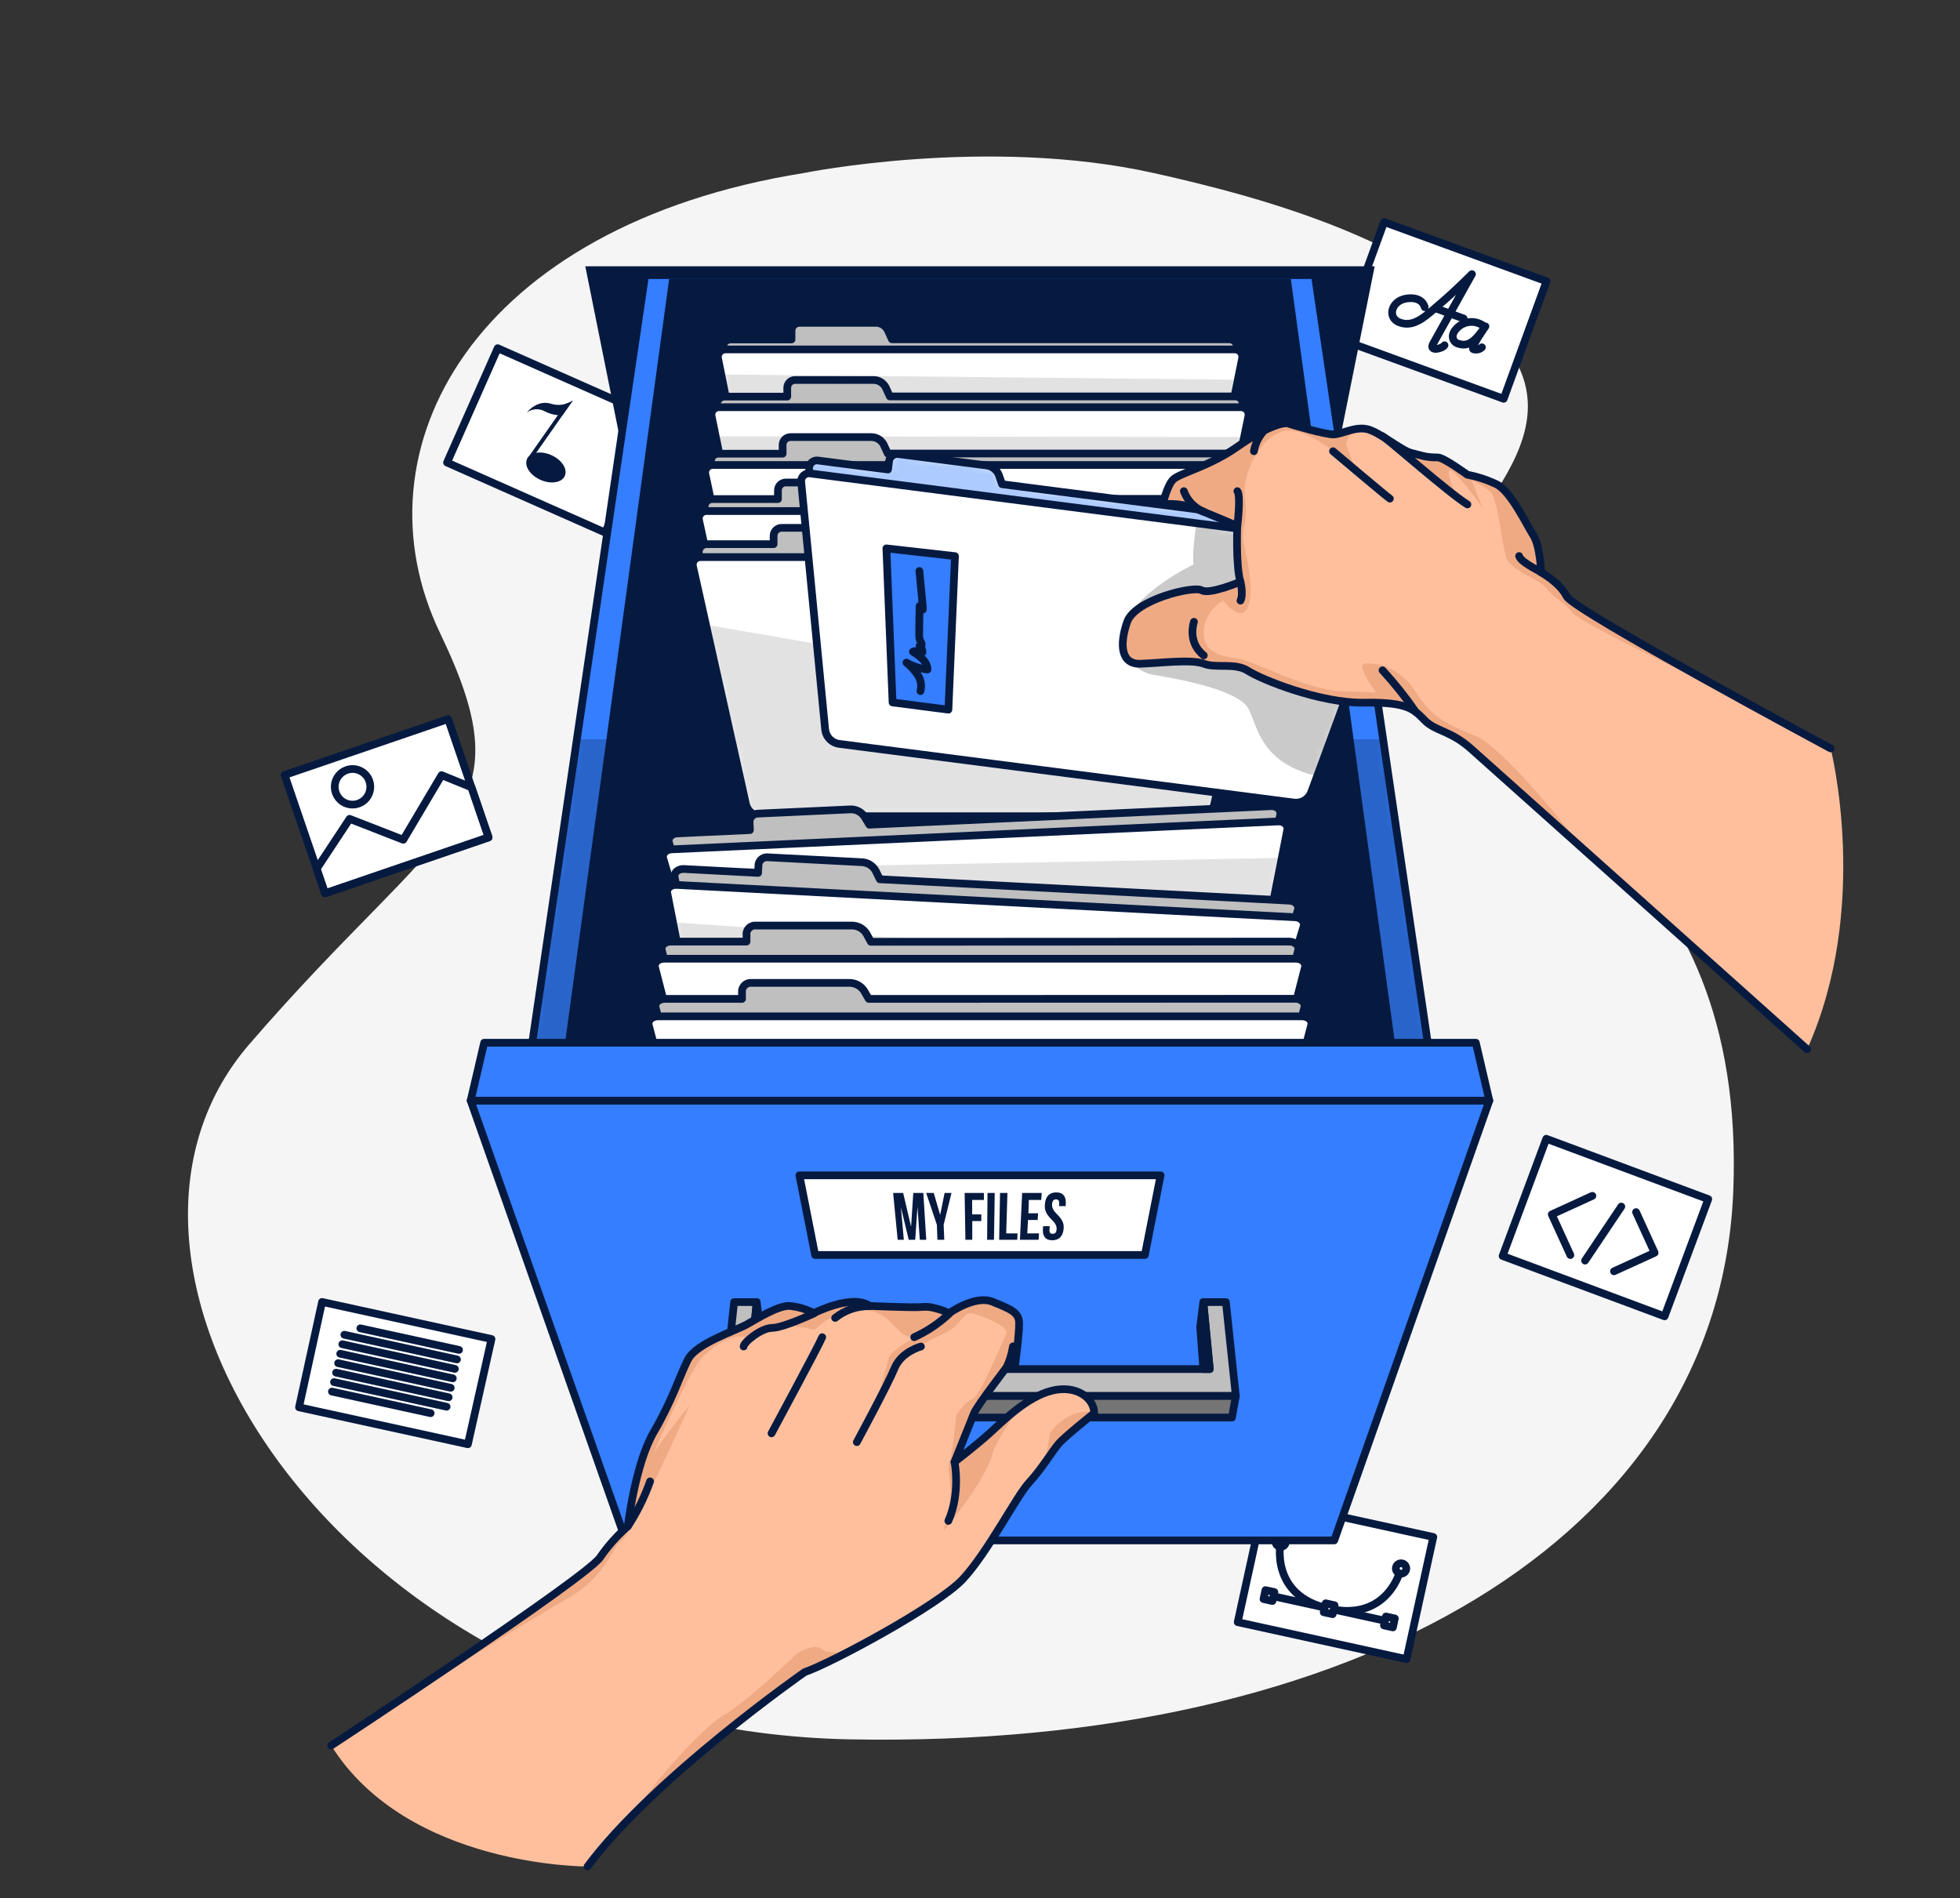
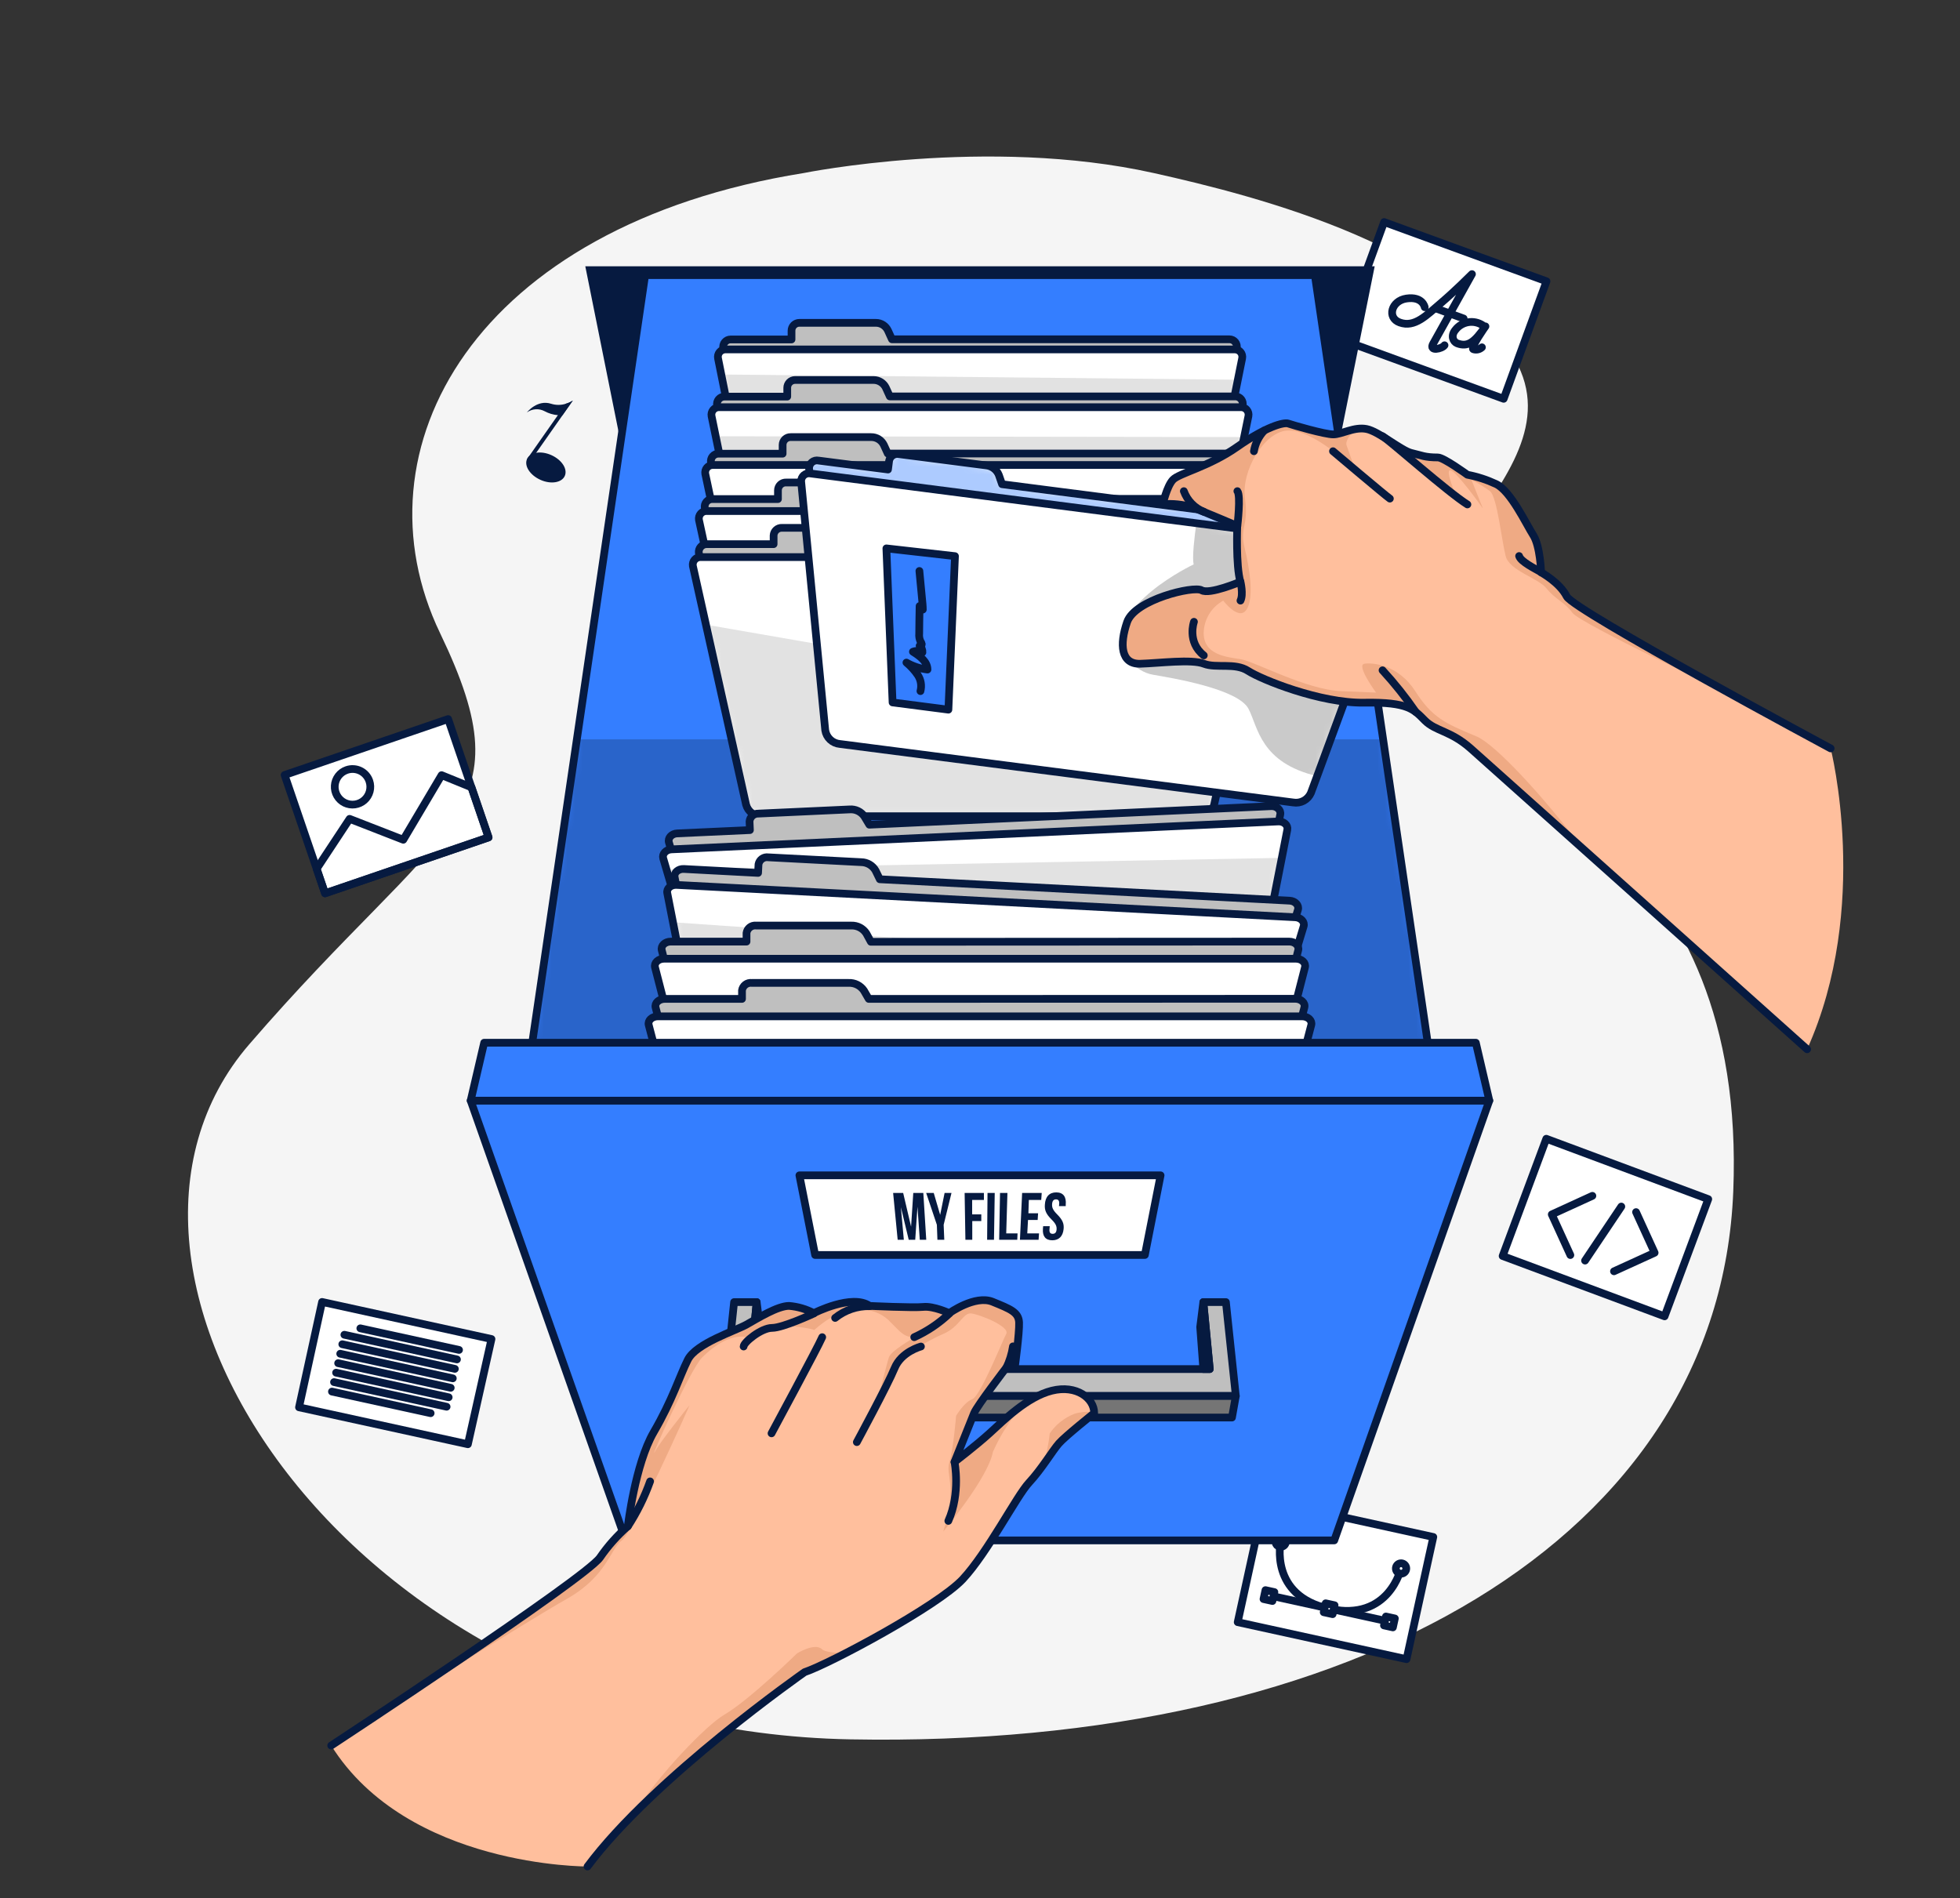
<svg xmlns="http://www.w3.org/2000/svg" width="254" height="246" viewBox="0 0 254 246" fill="none">
  <rect x="0" y="0" width="254" height="246" fill="#333333" stroke="none" />
  <path d="M104.17 22.423C104.17 22.423 127.904 17.613 149.499 22.423C162.707 25.365 190.52 32.339 197.088 48.148C203.657 63.957 172.044 77.445 187.574 93.482C194.274 100.401 226.425 109.525 224.617 154.402C222.808 199.278 175.702 226.634 110.236 225.415C44.77 224.196 6.975 164.663 32.293 135.347C57.612 106.03 68.514 105.944 57.038 82.068C45.562 58.192 61.493 29.256 104.17 22.423Z" fill="#F5F5F5" />
  <path d="M58.898 95.601L63.317 108.524L42.123 115.773L36.881 100.437L58.075 93.188L58.898 95.601Z" fill="white" stroke="#061A40" stroke-linecap="round" stroke-linejoin="round" />
  <path d="M61.102 102.037L63.317 108.524L42.123 115.773L41.036 112.593L45.308 106.121L52.263 108.829L57.226 100.457L61.102 102.037Z" stroke="#061A40" stroke-linecap="round" stroke-linejoin="round" />
  <path d="M47.864 101.219C48.013 101.651 48.03 102.117 47.913 102.558C47.797 102.999 47.552 103.396 47.21 103.698C46.868 104 46.444 104.194 45.992 104.255C45.539 104.316 45.079 104.241 44.669 104.041C44.259 103.84 43.918 103.522 43.689 103.128C43.46 102.733 43.353 102.279 43.382 101.824C43.41 101.368 43.574 100.932 43.851 100.569C44.128 100.206 44.506 99.934 44.938 99.787C45.224 99.688 45.527 99.647 45.829 99.666C46.131 99.685 46.426 99.763 46.698 99.896C46.97 100.029 47.213 100.214 47.413 100.442C47.613 100.669 47.766 100.933 47.864 101.219Z" stroke="#061A40" stroke-linecap="round" stroke-linejoin="round" />
  <path d="M185.196 201.676L182.275 215.021L160.396 210.226L163.86 194.396L185.745 199.187L185.196 201.676Z" fill="white" stroke="#061A40" stroke-linecap="round" stroke-linejoin="round" />
  <path d="M164.734 206.812L179.766 210.104" stroke="#061A40" stroke-linecap="round" stroke-linejoin="round" />
  <path d="M165.964 199.796C165.964 199.796 164.44 206.781 172.243 208.493C180.046 210.205 181.575 203.2 181.575 203.2" stroke="#061A40" stroke-linecap="round" stroke-linejoin="round" />
  <path d="M166.624 199.944C166.583 200.116 166.476 200.266 166.326 200.361C166.176 200.456 165.995 200.489 165.821 200.452C165.69 200.423 165.571 200.356 165.478 200.26C165.386 200.163 165.324 200.041 165.3 199.909C165.277 199.777 165.294 199.641 165.348 199.519C165.402 199.396 165.491 199.293 165.604 199.221C165.718 199.149 165.849 199.113 165.983 199.116C166.117 199.12 166.247 199.163 166.356 199.241C166.466 199.318 166.55 199.426 166.597 199.552C166.645 199.677 166.654 199.813 166.624 199.944Z" fill="white" stroke="#061A40" stroke-linecap="round" stroke-linejoin="round" />
  <path d="M182.235 203.362C182.222 203.455 182.191 203.543 182.142 203.623C182.093 203.702 182.028 203.77 181.952 203.824C181.876 203.877 181.789 203.914 181.698 203.932C181.606 203.95 181.512 203.949 181.421 203.929C181.33 203.909 181.244 203.87 181.169 203.815C181.094 203.761 181.03 203.691 180.983 203.61C180.936 203.53 180.906 203.441 180.895 203.348C180.884 203.256 180.893 203.162 180.92 203.073C180.969 202.91 181.078 202.772 181.225 202.686C181.372 202.6 181.545 202.572 181.711 202.609C181.878 202.646 182.024 202.744 182.121 202.883C182.218 203.023 182.259 203.194 182.235 203.362Z" fill="white" stroke="#061A40" stroke-linecap="round" stroke-linejoin="round" />
  <path d="M165.15 206.329L163.994 206.076L163.741 207.232L164.897 207.486L165.15 206.329Z" fill="white" stroke="#061A40" stroke-linecap="round" stroke-linejoin="round" />
  <path d="M172.951 208.035L171.795 207.782L171.542 208.938L172.698 209.191L172.951 208.035Z" fill="white" stroke="#061A40" stroke-linecap="round" stroke-linejoin="round" />
  <path d="M180.761 209.746L179.604 209.493L179.351 210.649L180.508 210.903L180.761 209.746Z" fill="white" stroke="#061A40" stroke-linecap="round" stroke-linejoin="round" />
-   <path d="M83.947 56.525L78.42 69.017L57.933 59.944L64.496 45.126L84.978 54.194L83.947 56.525Z" fill="white" stroke="#061A40" stroke-linecap="round" stroke-linejoin="round" />
  <path d="M73.193 61.676C72.802 62.56 71.384 62.794 70.033 62.184C68.682 61.575 67.904 60.381 68.296 59.492C68.687 58.603 70.104 58.374 71.455 58.984C72.807 59.593 73.584 60.787 73.193 61.676Z" fill="#061A40" />
  <path d="M74.229 51.918L68.763 59.715L68.296 59.507L72.294 53.807L73.31 52.324C73.627 52.238 73.929 52.103 74.204 51.923L74.229 51.918Z" fill="#061A40" />
  <path d="M74.224 51.923L72.898 53.803C72.697 53.824 72.494 53.824 72.293 53.803C71.694 53.753 71.111 53.58 70.582 53.294C70.222 53.101 69.815 53.013 69.408 53.041C69.001 53.069 68.61 53.211 68.28 53.452C68.346 53.371 69.637 51.76 71.415 52.324C72.038 52.521 72.707 52.521 73.33 52.324C73.647 52.238 73.949 52.103 74.224 51.923Z" fill="#061A40" />
  <path d="M220.487 157.79L215.717 170.591L194.727 162.773L200.386 147.579L221.376 155.402L220.487 157.79Z" fill="white" stroke="#061A40" stroke-linecap="round" stroke-linejoin="round" />
  <path d="M206.36 154.976L201.097 157.384L203.505 162.651" stroke="#061A40" stroke-linecap="round" stroke-linejoin="round" />
  <path d="M209.159 164.755L214.427 162.352L212.019 157.084" stroke="#061A40" stroke-linecap="round" stroke-linejoin="round" />
  <path d="M210.109 156.363L205.41 163.368" stroke="#061A40" stroke-linecap="round" stroke-linejoin="round" />
  <path d="M199.542 38.847L194.864 51.684L173.817 44.008L179.37 28.778L200.416 36.454L199.542 38.847Z" fill="white" stroke="#061A40" stroke-linecap="round" stroke-linejoin="round" />
  <path d="M184.632 39.812C184.632 39.812 184.378 38.374 182.255 38.689C180.294 38.984 179.715 41.189 181.391 41.793C183.337 42.504 184.861 40.858 186.756 39.253C188.732 37.562 190.525 35.738 190.754 35.524C190.754 35.524 186.299 43.495 185.719 44.547C185.14 45.598 186.883 45.212 187.198 44.745" stroke="#061A40" stroke-linecap="round" stroke-linejoin="round" />
  <path d="M192.156 42.164C191.599 41.792 190.92 41.647 190.26 41.759C189.599 41.87 189.005 42.23 188.6 42.763C187.981 43.51 188.306 44.287 188.839 44.496C190.211 45.004 191.059 44.394 192.502 42.296C192.502 42.296 190.505 45.1 190.932 45.258C191.123 45.322 191.327 45.332 191.523 45.288C191.719 45.244 191.899 45.148 192.045 45.009" stroke="#061A40" stroke-linecap="round" stroke-linejoin="round" />
  <path d="M186.151 39.995L189.677 41.28" stroke="#061A40" stroke-linecap="round" stroke-linejoin="round" />
  <path d="M60.635 187.168L38.75 182.382L41.737 168.727L63.693 173.533L60.635 187.168Z" fill="white" stroke="#061A40" stroke-linecap="round" stroke-linejoin="round" />
  <path d="M46.695 172.146L59.487 174.945" stroke="#061A40" stroke-linecap="round" stroke-linejoin="round" />
  <path d="M44.628 172.979L59.218 176.175" stroke="#061A40" stroke-linecap="round" stroke-linejoin="round" />
  <path d="M44.358 174.208L58.948 177.399" stroke="#061A40" stroke-linecap="round" stroke-linejoin="round" />
  <path d="M44.09 175.438L58.68 178.628" stroke="#061A40" stroke-linecap="round" stroke-linejoin="round" />
  <path d="M43.82 176.662L58.41 179.852" stroke="#061A40" stroke-linecap="round" stroke-linejoin="round" />
  <path d="M43.556 177.892L58.145 181.082" stroke="#061A40" stroke-linecap="round" stroke-linejoin="round" />
  <path d="M43.287 179.116L57.877 182.306" stroke="#061A40" stroke-linecap="round" stroke-linejoin="round" />
  <path d="M43.018 180.345L55.809 183.144" stroke="#061A40" stroke-linecap="round" stroke-linejoin="round" />
  <path d="M167.934 85.329H86.064L75.849 34.508H178.15L167.934 85.329Z" fill="#061A40" />
  <path d="M83.53 36.159L68.452 138.689H185.546L170.469 36.159" fill="#347EFF" />
  <mask id="mask0_1165_2" style="mask-type:luminance" maskUnits="userSpaceOnUse" x="68" y="36" width="118" height="103">
    <path d="M83.53 36.159L68.452 138.689H185.546L170.469 36.159" fill="white" />
  </mask>
  <g mask="url(#mask0_1165_2)">
    <path opacity="0.3" d="M185.546 138.689H68.452L74.756 95.814H179.242L185.546 138.689Z" fill="black" fill-opacity="0.7" />
  </g>
  <path d="M83.53 36.159L68.452 138.689H185.546L170.469 36.159" stroke="#061A40" stroke-linecap="round" stroke-linejoin="round" />
-   <path d="M167.284 36.159H86.715L72.745 138.689H181.254L167.284 36.159Z" fill="#061A40" />
  <path d="M159.323 43.972H115.59L115.082 42.855C114.945 42.551 114.724 42.294 114.445 42.114C114.165 41.933 113.839 41.838 113.507 41.839H103.591C103.321 41.839 103.063 41.946 102.872 42.136C102.682 42.327 102.575 42.585 102.575 42.855V43.992H94.675C94.533 43.993 94.392 44.025 94.263 44.086C94.135 44.147 94.021 44.236 93.93 44.346C93.84 44.456 93.775 44.585 93.741 44.723C93.706 44.862 93.703 45.006 93.73 45.146L100.192 77.277H153.806L160.268 45.146C160.299 45.005 160.299 44.858 160.266 44.717C160.233 44.576 160.168 44.445 160.078 44.332C159.987 44.219 159.872 44.129 159.741 44.066C159.611 44.004 159.468 43.972 159.323 43.972Z" fill="#BFBFBF" stroke="#061A40" stroke-linecap="round" stroke-linejoin="round" />
  <path d="M160.974 46.436L160.416 49.21L154.675 77.754C154.593 78.183 154.363 78.57 154.027 78.848C153.69 79.126 153.268 79.278 152.831 79.278H101.168C100.731 79.278 100.308 79.126 99.972 78.848C99.635 78.57 99.406 78.183 99.324 77.754L93.471 48.534L93.05 46.436C93.022 46.298 93.025 46.155 93.059 46.017C93.093 45.88 93.156 45.752 93.245 45.642C93.334 45.532 93.445 45.443 93.572 45.381C93.699 45.319 93.838 45.285 93.979 45.283H160.019C160.163 45.282 160.305 45.312 160.435 45.373C160.565 45.433 160.68 45.522 160.771 45.633C160.863 45.743 160.928 45.872 160.963 46.011C160.999 46.15 161.002 46.295 160.974 46.436Z" fill="white" />
  <mask id="mask1_1165_2" style="mask-type:luminance" maskUnits="userSpaceOnUse" x="93" y="45" width="68" height="35">
    <path d="M160.974 46.436L160.416 49.21L154.675 77.754C154.593 78.183 154.363 78.57 154.027 78.848C153.69 79.126 153.268 79.278 152.831 79.278H101.168C100.731 79.278 100.308 79.126 99.972 78.848C99.635 78.57 99.406 78.183 99.324 77.754L93.471 48.534L93.05 46.436C93.022 46.298 93.025 46.155 93.059 46.017C93.093 45.88 93.156 45.752 93.245 45.642C93.334 45.532 93.445 45.443 93.572 45.381C93.699 45.319 93.838 45.285 93.979 45.283H160.019C160.163 45.282 160.305 45.312 160.435 45.373C160.565 45.433 160.68 45.522 160.771 45.633C160.863 45.743 160.928 45.872 160.963 46.011C160.999 46.15 161.002 46.295 160.974 46.436Z" fill="white" />
  </mask>
  <g mask="url(#mask1_1165_2)">
    <path opacity="0.4" d="M160.416 49.21L154.676 77.754C154.593 78.183 154.364 78.57 154.027 78.848C153.691 79.126 153.268 79.278 152.831 79.278H101.168C100.731 79.278 100.309 79.126 99.972 78.848C99.636 78.57 99.406 78.183 99.324 77.754L93.472 48.534L160.416 49.21Z" fill="#B8B8B8" />
  </g>
  <path d="M160.974 46.436L160.416 49.21L154.675 77.754C154.593 78.183 154.363 78.57 154.027 78.848C153.69 79.126 153.268 79.278 152.831 79.278H101.168C100.731 79.278 100.308 79.126 99.972 78.848C99.635 78.57 99.406 78.183 99.324 77.754L93.471 48.534L93.05 46.436C93.022 46.298 93.025 46.155 93.059 46.017C93.093 45.88 93.156 45.752 93.245 45.642C93.334 45.532 93.445 45.443 93.572 45.381C93.699 45.319 93.838 45.285 93.979 45.283H160.019C160.163 45.282 160.305 45.312 160.435 45.373C160.565 45.433 160.68 45.522 160.771 45.633C160.863 45.743 160.928 45.872 160.963 46.011C160.999 46.15 161.002 46.295 160.974 46.436Z" stroke="#061A40" stroke-linecap="round" stroke-linejoin="round" />
  <path d="M160.1 51.374H115.315L114.807 50.261C114.664 49.956 114.436 49.698 114.15 49.518C113.865 49.338 113.534 49.243 113.197 49.245H103.037C102.767 49.245 102.509 49.352 102.318 49.543C102.128 49.733 102.021 49.992 102.021 50.261V51.399H93.893C93.749 51.398 93.606 51.428 93.475 51.488C93.345 51.548 93.229 51.636 93.136 51.747C93.044 51.857 92.977 51.987 92.941 52.126C92.905 52.265 92.9 52.411 92.928 52.553L99.532 84.587H154.431L161.035 52.553C161.066 52.412 161.065 52.266 161.033 52.126C161 51.985 160.937 51.854 160.848 51.741C160.758 51.628 160.645 51.537 160.515 51.473C160.386 51.41 160.244 51.376 160.1 51.374Z" fill="#BFBFBF" stroke="#061A40" stroke-linecap="round" stroke-linejoin="round" />
  <path d="M161.787 53.924L161.229 56.637L155.341 85.151C155.251 85.584 155.013 85.973 154.668 86.25C154.324 86.528 153.894 86.678 153.451 86.675H100.548C100.105 86.678 99.675 86.528 99.331 86.25C98.986 85.973 98.749 85.584 98.658 85.151L92.75 56.54L92.212 53.924C92.185 53.783 92.189 53.637 92.225 53.498C92.261 53.358 92.328 53.229 92.421 53.118C92.513 53.008 92.629 52.919 92.76 52.859C92.89 52.799 93.033 52.769 93.177 52.771H160.822C160.966 52.769 161.109 52.799 161.24 52.859C161.37 52.919 161.486 53.008 161.579 53.118C161.671 53.229 161.738 53.358 161.774 53.498C161.81 53.637 161.815 53.783 161.787 53.924Z" fill="white" />
  <mask id="mask2_1165_2" style="mask-type:luminance" maskUnits="userSpaceOnUse" x="92" y="52" width="70" height="35">
    <path d="M161.787 53.924L161.229 56.637L155.341 85.151C155.251 85.584 155.013 85.973 154.668 86.25C154.324 86.528 153.894 86.678 153.451 86.675H100.548C100.105 86.678 99.675 86.528 99.331 86.25C98.986 85.973 98.749 85.584 98.658 85.151L92.75 56.54L92.212 53.924C92.185 53.783 92.189 53.637 92.225 53.498C92.261 53.358 92.328 53.229 92.421 53.118C92.513 53.008 92.629 52.919 92.76 52.859C92.89 52.799 93.033 52.769 93.177 52.771H160.822C160.966 52.769 161.109 52.799 161.24 52.859C161.37 52.919 161.486 53.008 161.579 53.118C161.671 53.229 161.738 53.358 161.774 53.498C161.81 53.637 161.815 53.783 161.787 53.924Z" fill="white" />
  </mask>
  <g mask="url(#mask2_1165_2)">
    <path opacity="0.4" d="M161.228 56.637L155.341 85.151C155.25 85.584 155.013 85.973 154.668 86.251C154.324 86.528 153.894 86.678 153.451 86.675H100.548C100.105 86.678 99.675 86.528 99.331 86.251C98.986 85.973 98.748 85.584 98.658 85.151L92.75 56.54L161.228 56.637Z" fill="#B8B8B8" />
  </g>
  <path d="M161.787 53.924L161.229 56.637L155.341 85.151C155.251 85.584 155.013 85.973 154.668 86.25C154.324 86.528 153.894 86.678 153.451 86.675H100.548C100.105 86.678 99.675 86.528 99.331 86.25C98.986 85.973 98.749 85.584 98.658 85.151L92.75 56.54L92.212 53.924C92.185 53.783 92.189 53.637 92.225 53.498C92.261 53.358 92.328 53.229 92.421 53.118C92.513 53.008 92.629 52.919 92.76 52.859C92.89 52.799 93.033 52.769 93.177 52.771H160.822C160.966 52.769 161.109 52.799 161.24 52.859C161.37 52.919 161.486 53.008 161.579 53.118C161.671 53.229 161.738 53.358 161.774 53.498C161.81 53.637 161.815 53.783 161.787 53.924Z" stroke="#061A40" stroke-linecap="round" stroke-linejoin="round" />
  <path d="M160.873 58.776H115.046L114.538 57.663C114.389 57.355 114.155 57.096 113.863 56.916C113.572 56.736 113.235 56.642 112.892 56.647H102.468C102.332 56.643 102.197 56.666 102.07 56.715C101.943 56.765 101.828 56.839 101.73 56.934C101.633 57.028 101.555 57.142 101.502 57.267C101.449 57.392 101.422 57.527 101.422 57.663V58.796H93.126C92.981 58.791 92.837 58.819 92.703 58.878C92.57 58.936 92.452 59.023 92.357 59.133C92.262 59.243 92.193 59.373 92.155 59.514C92.116 59.654 92.11 59.801 92.136 59.944L98.907 91.882H155.092L161.864 59.944C161.893 59.799 161.889 59.65 161.852 59.507C161.816 59.364 161.747 59.232 161.652 59.12C161.556 59.007 161.437 58.918 161.302 58.858C161.167 58.798 161.02 58.77 160.873 58.776Z" fill="#BFBFBF" stroke="#061A40" stroke-linecap="round" stroke-linejoin="round" />
  <path d="M161.615 60.264H92.385C92.24 60.259 92.097 60.287 91.964 60.345C91.832 60.403 91.714 60.49 91.619 60.6C91.525 60.71 91.456 60.839 91.418 60.978C91.38 61.118 91.374 61.264 91.399 61.407L98.003 92.542C98.1 92.98 98.346 93.37 98.697 93.648C99.049 93.925 99.486 94.073 99.934 94.066H154.071C154.519 94.073 154.956 93.925 155.308 93.648C155.66 93.37 155.905 92.98 156.002 92.542L162.606 61.407C162.632 61.264 162.625 61.117 162.587 60.977C162.549 60.837 162.479 60.708 162.384 60.598C162.289 60.488 162.171 60.401 162.038 60.343C161.905 60.286 161.76 60.258 161.615 60.264Z" fill="white" stroke="#061A40" stroke-linecap="round" stroke-linejoin="round" />
  <path d="M161.65 64.653H114.772L114.239 63.546C114.082 63.236 113.841 62.976 113.544 62.797C113.246 62.617 112.905 62.525 112.557 62.53H101.889C101.751 62.522 101.613 62.543 101.483 62.59C101.354 62.638 101.235 62.712 101.135 62.807C101.034 62.902 100.954 63.016 100.9 63.144C100.845 63.27 100.817 63.407 100.817 63.546V64.678H92.349C92.203 64.671 92.056 64.697 91.921 64.753C91.785 64.81 91.665 64.897 91.567 65.006C91.469 65.116 91.398 65.246 91.357 65.387C91.317 65.528 91.309 65.677 91.333 65.822L98.257 97.668H155.737L162.661 65.822C162.69 65.675 162.685 65.525 162.647 65.381C162.609 65.237 162.538 65.103 162.441 64.991C162.343 64.878 162.222 64.789 162.085 64.731C161.948 64.672 161.799 64.646 161.65 64.653Z" fill="#BFBFBF" stroke="#061A40" stroke-linecap="round" stroke-linejoin="round" />
  <path d="M162.407 66.228H91.592C91.446 66.22 91.299 66.246 91.164 66.303C91.029 66.359 90.908 66.446 90.81 66.556C90.713 66.665 90.641 66.796 90.6 66.937C90.56 67.078 90.552 67.226 90.576 67.371L97.328 98.415C97.438 98.851 97.694 99.237 98.053 99.508C98.413 99.78 98.854 99.921 99.304 99.908H154.676C155.126 99.921 155.567 99.78 155.926 99.508C156.285 99.237 156.541 98.851 156.652 98.415L163.403 67.371C163.427 67.228 163.419 67.081 163.38 66.942C163.341 66.802 163.271 66.673 163.176 66.564C163.08 66.454 162.962 66.368 162.829 66.31C162.696 66.251 162.552 66.224 162.407 66.228Z" fill="white" stroke="#061A40" stroke-linecap="round" stroke-linejoin="round" />
  <path d="M162.423 70.531H114.498L113.954 69.423C113.79 69.111 113.542 68.85 113.237 68.671C112.933 68.492 112.585 68.4 112.232 68.407H101.346C101.07 68.393 100.801 68.489 100.596 68.674C100.391 68.859 100.268 69.117 100.254 69.393V70.52H91.577C91.433 70.519 91.29 70.549 91.158 70.608C91.026 70.666 90.908 70.752 90.812 70.86C90.716 70.967 90.644 71.094 90.6 71.232C90.557 71.37 90.544 71.515 90.561 71.658L97.643 103.408H156.378L163.459 71.658C163.475 71.514 163.46 71.368 163.415 71.23C163.37 71.092 163.296 70.966 163.197 70.859C163.099 70.752 162.979 70.667 162.846 70.611C162.712 70.554 162.568 70.527 162.423 70.531Z" fill="#BFBFBF" stroke="#061A40" stroke-linecap="round" stroke-linejoin="round" />
  <path d="M163.194 72.197H90.804C90.659 72.191 90.513 72.217 90.379 72.273C90.244 72.33 90.124 72.416 90.027 72.525C89.93 72.634 89.858 72.763 89.817 72.903C89.775 73.043 89.766 73.191 89.788 73.335L91.485 80.955L96.687 104.287C96.808 104.729 97.075 105.116 97.443 105.387C97.812 105.658 98.262 105.797 98.719 105.781H155.31C155.768 105.797 156.217 105.658 156.586 105.387C156.955 105.116 157.221 104.729 157.342 104.287L159.882 92.842L164.231 73.34C164.255 73.194 164.245 73.044 164.203 72.901C164.161 72.759 164.088 72.628 163.988 72.518C163.889 72.409 163.766 72.323 163.628 72.267C163.491 72.211 163.342 72.187 163.194 72.197Z" fill="white" />
  <mask id="mask3_1165_2" style="mask-type:luminance" maskUnits="userSpaceOnUse" x="89" y="72" width="76" height="34">
    <path d="M163.194 72.197H90.804C90.659 72.191 90.513 72.217 90.379 72.273C90.244 72.33 90.124 72.416 90.027 72.525C89.93 72.634 89.858 72.763 89.817 72.903C89.775 73.043 89.766 73.191 89.788 73.335L91.485 80.955L96.687 104.287C96.808 104.729 97.075 105.116 97.443 105.387C97.812 105.658 98.262 105.797 98.719 105.781H155.31C155.768 105.797 156.217 105.658 156.586 105.387C156.955 105.116 157.221 104.729 157.342 104.287L159.882 92.842L164.231 73.34C164.255 73.194 164.245 73.044 164.203 72.901C164.161 72.759 164.088 72.628 163.988 72.518C163.889 72.409 163.766 72.323 163.628 72.267C163.491 72.211 163.342 72.187 163.194 72.197Z" fill="white" />
  </mask>
  <g mask="url(#mask3_1165_2)">
    <path opacity="0.4" d="M91.465 80.95L96.667 104.282C96.788 104.724 97.054 105.111 97.423 105.382C97.792 105.653 98.241 105.792 98.699 105.776H155.31C155.768 105.792 156.217 105.653 156.586 105.382C156.955 105.111 157.221 104.724 157.342 104.282L159.882 92.837L91.465 80.95Z" fill="#B8B8B8" />
  </g>
  <path d="M163.194 72.197H90.804C90.659 72.191 90.513 72.217 90.379 72.273C90.244 72.33 90.124 72.416 90.027 72.525C89.93 72.634 89.858 72.763 89.817 72.903C89.775 73.043 89.766 73.191 89.788 73.335L91.485 80.955L96.687 104.287C96.808 104.729 97.075 105.116 97.443 105.387C97.812 105.658 98.262 105.797 98.719 105.781H155.31C155.768 105.797 156.217 105.658 156.586 105.387C156.955 105.116 157.221 104.729 157.342 104.287L159.882 92.842L164.231 73.34C164.255 73.194 164.245 73.044 164.203 72.901C164.161 72.759 164.088 72.628 163.988 72.518C163.889 72.409 163.766 72.323 163.628 72.267C163.491 72.211 163.342 72.187 163.194 72.197Z" stroke="#061A40" stroke-linecap="round" stroke-linejoin="round" />
  <path d="M112.659 106.878L112.019 105.811C111.809 105.503 111.521 105.256 111.184 105.095C110.848 104.935 110.475 104.866 110.103 104.897L98.277 105.44C97.992 105.429 97.714 105.528 97.501 105.718C97.288 105.907 97.156 106.172 97.134 106.456L97.185 107.574L87.757 108.006C87.035 108.036 86.517 108.605 86.69 109.179L95.834 140.167L159.659 137.231L165.912 105.547C166.024 104.958 165.46 104.44 164.734 104.475L112.659 106.878Z" fill="#BFBFBF" stroke="#061A40" stroke-linecap="round" stroke-linejoin="round" />
  <path d="M166.826 107.528L166.115 111.176L160.746 138.42C160.613 138.879 160.333 139.283 159.948 139.567C159.563 139.852 159.096 140.002 158.617 139.995L97.114 142.819C96.638 142.871 96.158 142.765 95.748 142.517C95.339 142.269 95.022 141.893 94.848 141.447L86.359 112.644L85.948 111.247C85.78 110.673 86.298 110.104 87.02 110.073L165.663 106.456C166.379 106.426 166.943 106.944 166.826 107.528Z" fill="white" />
  <mask id="mask4_1165_2" style="mask-type:luminance" maskUnits="userSpaceOnUse" x="85" y="106" width="82" height="37">
    <path d="M166.826 107.528L166.115 111.176L160.746 138.42C160.613 138.879 160.333 139.283 159.948 139.567C159.563 139.852 159.096 140.002 158.617 139.995L97.114 142.819C96.638 142.871 96.158 142.765 95.748 142.517C95.339 142.269 95.022 141.893 94.848 141.447L86.359 112.644L85.948 111.247C85.78 110.673 86.298 110.104 87.02 110.073L165.663 106.456C166.379 106.426 166.943 106.944 166.826 107.528Z" fill="white" />
  </mask>
  <g mask="url(#mask4_1165_2)">
    <path opacity="0.4" d="M166.115 111.176L160.746 138.42C160.613 138.88 160.333 139.283 159.948 139.568C159.563 139.852 159.096 140.002 158.617 139.995L97.114 142.819C96.638 142.871 96.158 142.765 95.749 142.517C95.339 142.269 95.023 141.893 94.848 141.447L86.359 112.644L166.115 111.176Z" fill="#B8B8B8" />
  </g>
  <path d="M166.826 107.528L166.115 111.176L160.746 138.42C160.613 138.879 160.333 139.283 159.948 139.567C159.563 139.852 159.096 140.002 158.617 139.995L97.114 142.819C96.638 142.871 96.158 142.765 95.748 142.517C95.339 142.269 95.022 141.893 94.848 141.447L86.359 112.644L85.948 111.247C85.78 110.673 86.298 110.104 87.02 110.073L165.663 106.456C166.379 106.426 166.943 106.944 166.826 107.528Z" stroke="#061A40" stroke-linecap="round" stroke-linejoin="round" />
  <path d="M114.015 113.949L113.471 112.832C113.284 112.502 113.014 112.228 112.688 112.035C112.361 111.843 111.991 111.739 111.612 111.734L99.567 111.105C99.279 111.06 98.984 111.131 98.747 111.3C98.51 111.47 98.348 111.726 98.297 112.014L98.241 113.126L88.63 112.618C87.893 112.578 87.314 113.091 87.426 113.675L93.639 145.318L158.729 148.722L168.203 117.902C168.376 117.327 167.853 116.759 167.116 116.723L114.015 113.949Z" fill="#BFBFBF" stroke="#061A40" stroke-linecap="round" stroke-linejoin="round" />
  <path d="M168.94 120.051L167.416 125.07L159.725 150.094C159.539 150.541 159.213 150.916 158.794 151.16C158.376 151.404 157.889 151.504 157.408 151.445L94.685 148.168C94.201 148.176 93.728 148.025 93.338 147.739C92.947 147.453 92.66 147.047 92.521 146.583L87.213 119.522L86.471 115.738C86.354 115.153 86.938 114.64 87.675 114.681L167.853 118.872C168.589 118.913 169.118 119.482 168.94 120.051Z" fill="white" />
  <mask id="mask5_1165_2" style="mask-type:luminance" maskUnits="userSpaceOnUse" x="86" y="114" width="83" height="38">
    <path d="M168.94 120.051L167.416 125.07L159.725 150.094C159.539 150.541 159.213 150.916 158.794 151.16C158.376 151.404 157.889 151.504 157.408 151.445L94.685 148.168C94.201 148.176 93.728 148.025 93.338 147.739C92.947 147.453 92.66 147.047 92.521 146.583L87.213 119.522L86.471 115.738C86.354 115.153 86.938 114.64 87.675 114.681L167.853 118.872C168.589 118.913 169.118 119.482 168.94 120.051Z" fill="white" />
  </mask>
  <g mask="url(#mask5_1165_2)">
    <path opacity="0.4" d="M167.395 125.07L159.704 150.094C159.519 150.541 159.192 150.916 158.774 151.16C158.355 151.404 157.869 151.504 157.388 151.445L94.665 148.168C94.181 148.176 93.708 148.025 93.317 147.739C92.927 147.453 92.64 147.047 92.501 146.583L87.192 119.522L167.395 125.07Z" fill="#B8B8B8" />
  </g>
  <path d="M168.94 120.051L167.416 125.07L159.725 150.094C159.539 150.541 159.213 150.916 158.794 151.16C158.376 151.404 157.889 151.504 157.408 151.445L94.685 148.168C94.201 148.176 93.728 148.025 93.338 147.739C92.947 147.453 92.66 147.047 92.521 146.583L87.213 119.522L86.471 115.738C86.354 115.153 86.938 114.64 87.675 114.681L167.853 118.872C168.589 118.913 169.118 119.482 168.94 120.051Z" stroke="#061A40" stroke-linecap="round" stroke-linejoin="round" />
  <path d="M112.857 122.052L112.267 120.965C112.059 120.642 111.77 120.378 111.429 120.2C111.088 120.022 110.706 119.935 110.322 119.949H97.982C97.69 119.917 97.397 120.001 97.165 120.182C96.934 120.363 96.782 120.628 96.743 120.919V122.027H86.928C86.176 122.027 85.612 122.565 85.76 123.144L93.766 154.32H160.233L168.239 123.144C168.386 122.565 167.822 122.027 167.07 122.027L112.857 122.052Z" fill="#BFBFBF" stroke="#061A40" stroke-linecap="round" stroke-linejoin="round" />
  <path d="M159.004 157.221H94.996C93.888 157.221 92.928 156.606 92.71 155.758L84.886 125.364C84.734 124.785 85.298 124.247 86.055 124.247H167.944C168.701 124.247 169.265 124.785 169.113 125.364L161.31 155.758C161.091 156.606 160.131 157.221 159.004 157.221Z" fill="white" stroke="#061A40" stroke-linecap="round" stroke-linejoin="round" />
  <path d="M112.582 129.454L111.957 128.372C111.738 128.051 111.44 127.792 111.093 127.618C110.745 127.445 110.359 127.363 109.971 127.381H97.423C97.128 127.346 96.83 127.428 96.594 127.609C96.358 127.79 96.201 128.057 96.158 128.351V129.454H86.156C85.384 129.454 84.81 129.992 84.962 130.571L93.126 161.651H160.873L169.036 130.556C169.189 129.977 168.614 129.438 167.842 129.438L112.582 129.454Z" fill="#BFBFBF" stroke="#061A40" stroke-linecap="round" stroke-linejoin="round" />
  <path d="M159.643 164.592H94.355C93.227 164.592 92.252 163.977 92.028 163.129L84.068 132.832C83.921 132.253 84.495 131.714 85.262 131.714H168.736C169.504 131.714 170.078 132.253 169.93 132.832L161.97 163.129C161.746 163.998 160.771 164.592 159.643 164.592Z" fill="white" stroke="#061A40" stroke-linecap="round" stroke-linejoin="round" />
  <path d="M172.908 199.629H81.092L60.995 142.636H193.004L172.908 199.629Z" fill="#347EFF" />
  <path d="M172.908 199.629H81.092L60.995 142.636H193.004L172.908 199.629Z" stroke="#061A40" stroke-linecap="round" stroke-linejoin="round" />
  <path d="M191.256 135.133H62.743L60.995 142.636H193.004L191.256 135.133Z" fill="#347EFF" stroke="#061A40" stroke-linecap="round" stroke-linejoin="round" />
  <path d="M95.133 168.747L93.848 180.914H160.152L158.867 168.747H155.94L156.774 177.429H97.226L98.059 168.747H95.133Z" fill="#BFBFBF" stroke="#061A40" stroke-linecap="round" stroke-linejoin="round" />
  <path d="M159.654 183.708H94.346L93.848 180.914H160.152L159.654 183.708Z" fill="#757575" stroke="#061A40" stroke-linecap="round" stroke-linejoin="round" />
  <path d="M155.941 168.747L155.534 171.973L155.941 177.429H156.774L155.941 168.747Z" fill="#757575" stroke="#061A40" stroke-linecap="round" stroke-linejoin="round" />
  <path d="M98.059 168.747L98.47 171.973L98.059 177.429H97.226L98.059 168.747Z" fill="#757575" stroke="#061A40" stroke-linecap="round" stroke-linejoin="round" />
  <path d="M148.366 162.641H105.633L103.596 152.319H150.403L148.366 162.641Z" fill="white" stroke="#061A40" stroke-linecap="round" stroke-linejoin="round" />
  <path d="M118.069 158.973L118.353 154.6H119.654L120.035 160.67H119.197L118.897 156.383L118.607 160.67H117.764L116.748 156.444L117.129 160.67H116.331L115.742 154.6H117.043L118.069 158.973Z" fill="#061A40" />
  <path d="M121.411 158.73L120.024 154.6H121.005L121.838 157.444L122.412 154.6H123.306L122.29 158.73L122.371 160.67H121.482L121.411 158.73Z" fill="#061A40" />
  <path d="M125.983 157.378H127.167V158.242H125.998V160.67H125.109L125.008 154.6H127.507V155.509H125.983V157.378Z" fill="#061A40" />
  <path d="M127.975 154.6H128.909L128.813 160.67H127.924L127.975 154.6Z" fill="#061A40" />
  <path d="M129.595 154.6H130.555L130.398 159.842H131.866L131.83 160.67H129.483L129.595 154.6Z" fill="#061A40" />
  <path d="M133.273 157.236H134.528L134.472 158.105H133.222L133.126 159.842H134.65L134.594 160.67H132.176L132.46 154.6H135L134.934 155.509H133.329L133.273 157.236Z" fill="#061A40" />
  <path d="M136.88 154.528C137.795 154.528 138.206 155.107 138.11 156.118V156.311H137.236L137.261 156.052C137.302 155.605 137.145 155.433 136.85 155.433C136.555 155.433 136.372 155.605 136.342 156.052C136.312 156.499 136.459 156.84 137.013 157.393C137.709 158.094 137.902 158.592 137.836 159.268C137.744 160.208 137.241 160.736 136.372 160.736C135.504 160.736 135.087 160.228 135.153 159.268L135.184 158.907H136.037L136.002 159.329C135.966 159.751 136.134 159.898 136.418 159.898C136.703 159.898 136.896 159.751 136.926 159.329C136.957 158.907 136.814 158.577 136.266 158.034C135.56 157.332 135.351 156.824 135.407 156.118C135.458 155.107 135.971 154.528 136.88 154.528Z" fill="#061A40" />
  <path d="M129.86 62.753L129.443 61.559C129.308 61.219 129.082 60.923 128.79 60.703C128.498 60.482 128.151 60.346 127.787 60.31L116.489 58.852C116.208 58.798 115.918 58.858 115.681 59.018C115.444 59.178 115.279 59.425 115.224 59.705L115.077 60.848L106.075 59.69C105.925 59.659 105.771 59.661 105.622 59.698C105.474 59.735 105.335 59.805 105.218 59.903C105.1 60 105.006 60.123 104.942 60.262C104.879 60.401 104.848 60.553 104.851 60.706L108.056 93.797L169.016 101.656L180.507 70.46C180.549 70.313 180.556 70.159 180.53 70.008C180.504 69.858 180.444 69.716 180.355 69.592C180.266 69.468 180.151 69.366 180.017 69.293C179.883 69.219 179.735 69.177 179.583 69.169L129.86 62.753Z" fill="white" />
  <mask id="mask6_1165_2" style="mask-type:luminance" maskUnits="userSpaceOnUse" x="104" y="58" width="77" height="44">
    <path d="M129.86 62.753L129.443 61.559C129.308 61.219 129.082 60.923 128.79 60.703C128.498 60.482 128.151 60.346 127.787 60.31L116.489 58.852C116.208 58.798 115.918 58.858 115.681 59.018C115.444 59.178 115.279 59.425 115.224 59.705L115.077 60.848L106.075 59.69C105.925 59.659 105.771 59.661 105.622 59.698C105.474 59.735 105.335 59.805 105.218 59.903C105.1 60 105.006 60.123 104.942 60.262C104.879 60.401 104.848 60.553 104.851 60.706L108.056 93.797L169.016 101.656L180.507 70.46C180.549 70.313 180.556 70.159 180.53 70.008C180.504 69.858 180.444 69.716 180.355 69.592C180.266 69.468 180.151 69.366 180.017 69.293C179.883 69.219 179.735 69.177 179.583 69.169L129.86 62.753Z" fill="white" />
  </mask>
  <g mask="url(#mask6_1165_2)">
    <path opacity="0.4" d="M129.86 62.753L129.443 61.559C129.308 61.219 129.082 60.923 128.79 60.703C128.498 60.482 128.151 60.346 127.787 60.31L116.489 58.852C116.208 58.798 115.918 58.858 115.681 59.018C115.444 59.178 115.279 59.425 115.224 59.705L115.077 60.848L106.075 59.69C105.925 59.659 105.771 59.661 105.622 59.698C105.474 59.735 105.335 59.805 105.218 59.903C105.1 60 105.006 60.123 104.942 60.262C104.879 60.401 104.848 60.553 104.851 60.706L108.056 93.797L169.016 101.656L180.507 70.46C180.549 70.313 180.556 70.159 180.53 70.008C180.504 69.858 180.444 69.716 180.355 69.592C180.266 69.468 180.151 69.366 180.017 69.293C179.883 69.219 179.735 69.177 179.583 69.169L129.86 62.753Z" fill="#347EFF" />
  </g>
  <path d="M129.86 62.753L129.443 61.559C129.308 61.219 129.082 60.923 128.79 60.703C128.498 60.482 128.151 60.346 127.787 60.31L116.489 58.852C116.208 58.798 115.918 58.858 115.681 59.018C115.444 59.178 115.279 59.425 115.224 59.705L115.077 60.848L106.075 59.69C105.925 59.659 105.771 59.661 105.622 59.698C105.474 59.735 105.335 59.805 105.218 59.903C105.1 60 105.006 60.123 104.942 60.262C104.879 60.401 104.848 60.553 104.851 60.706L108.056 93.797L169.016 101.656L180.507 70.46C180.549 70.313 180.556 70.159 180.53 70.008C180.504 69.858 180.444 69.716 180.355 69.592C180.266 69.468 180.151 69.366 180.017 69.293C179.883 69.219 179.735 69.177 179.583 69.169L129.86 62.753Z" stroke="#061A40" stroke-linecap="round" stroke-linejoin="round" />
  <path d="M181.091 72.334L170.688 100.584L169.885 102.758C169.697 103.192 169.369 103.549 168.954 103.774C168.538 103.999 168.059 104.078 167.594 103.998L108.844 96.418C108.373 96.377 107.93 96.179 107.585 95.855C107.241 95.532 107.015 95.102 106.944 94.635L103.82 62.377C103.816 62.224 103.848 62.073 103.911 61.934C103.975 61.794 104.069 61.671 104.187 61.574C104.304 61.476 104.442 61.406 104.591 61.369C104.739 61.333 104.894 61.33 105.044 61.361L155.041 67.808L180.167 71.044C180.319 71.052 180.468 71.094 180.601 71.167C180.735 71.24 180.851 71.343 180.939 71.466C181.028 71.591 181.088 71.733 181.114 71.883C181.141 72.033 181.133 72.187 181.091 72.334Z" fill="white" />
  <mask id="mask7_1165_2" style="mask-type:luminance" maskUnits="userSpaceOnUse" x="103" y="61" width="79" height="44">
    <path d="M181.091 72.334L170.688 100.584L169.885 102.758C169.697 103.192 169.369 103.549 168.954 103.774C168.538 103.999 168.059 104.078 167.594 103.998L108.844 96.418C108.373 96.377 107.93 96.179 107.585 95.855C107.241 95.532 107.015 95.102 106.944 94.635L103.82 62.377C103.816 62.224 103.848 62.073 103.911 61.934C103.975 61.794 104.069 61.671 104.187 61.574C104.304 61.476 104.442 61.406 104.591 61.369C104.739 61.333 104.894 61.33 105.044 61.361L155.041 67.808L180.167 71.044C180.319 71.052 180.468 71.094 180.601 71.167C180.735 71.24 180.851 71.343 180.939 71.466C181.028 71.591 181.088 71.733 181.114 71.883C181.141 72.033 181.133 72.187 181.091 72.334Z" fill="white" />
  </mask>
  <g mask="url(#mask7_1165_2)">
    <path opacity="0.3" d="M181.091 72.334L170.687 100.584C163.316 98.841 163.037 94.249 161.803 91.872C160.441 89.25 151.81 87.859 149.397 87.437C146.984 87.015 145.516 84.572 145.516 84.572C143.342 78.476 154.691 73.142 154.691 73.142C154.467 72.303 154.797 69.555 155.036 67.818L180.162 71.054C180.313 71.061 180.461 71.103 180.595 71.175C180.728 71.248 180.843 71.349 180.933 71.472C181.022 71.594 181.082 71.736 181.11 71.885C181.137 72.034 181.131 72.188 181.091 72.334Z" fill="black" fill-opacity="0.7" />
  </g>
  <path d="M181.091 72.334L170.688 100.584L169.885 102.758C169.697 103.192 169.369 103.549 168.954 103.774C168.538 103.999 168.059 104.078 167.594 103.998L108.844 96.418C108.373 96.377 107.93 96.179 107.585 95.855C107.241 95.532 107.015 95.102 106.944 94.635L103.82 62.377C103.816 62.224 103.848 62.073 103.911 61.934C103.975 61.794 104.069 61.671 104.187 61.574C104.304 61.476 104.442 61.406 104.591 61.369C104.739 61.333 104.894 61.33 105.044 61.361L155.041 67.808L180.167 71.044C180.319 71.052 180.468 71.094 180.601 71.167C180.735 71.24 180.851 71.343 180.939 71.466C181.028 71.591 181.088 71.733 181.114 71.883C181.141 72.033 181.133 72.187 181.091 72.334Z" stroke="#061A40" stroke-linecap="round" stroke-linejoin="round" />
  <path d="M114.868 71.069L115.671 91.034L122.905 91.969L123.758 72.075L114.868 71.069Z" fill="#347EFF" stroke="#061A40" stroke-linecap="round" stroke-linejoin="round" />
  <path d="M119.283 89.565C119.375 89.212 119.392 88.844 119.331 88.484C119.271 88.124 119.135 87.781 118.933 87.477C118.522 86.874 118.028 86.332 117.465 85.867C118.304 86.348 119.232 86.656 120.193 86.771C120.193 85.73 119.177 85.009 118.308 84.46C118.507 84.383 118.72 84.351 118.933 84.367C119.146 84.382 119.352 84.446 119.537 84.551C119.55 84.39 119.524 84.228 119.461 84.078C119.399 83.929 119.301 83.797 119.177 83.693C119.289 83.789 119.461 83.637 119.456 83.495C119.429 83.352 119.368 83.218 119.278 83.104C119.142 82.796 119.088 82.458 119.121 82.123C119.121 80.929 119.156 79.73 119.172 78.537C119.189 78.646 119.237 78.748 119.311 78.83C119.385 78.912 119.481 78.971 119.588 78.999C119.588 78.526 119.532 78.054 119.487 77.582C119.375 76.388 119.263 75.189 119.146 73.995" stroke="#061A40" stroke-linecap="round" stroke-linejoin="round" />
  <path d="M234.188 135.981C234.188 135.981 193.192 99.304 190.581 96.992C187.97 94.681 186.06 94.783 184.653 93.376C183.246 91.968 182.54 90.968 176.815 91.064C171.089 91.161 163.449 88.052 161.742 86.944C160.035 85.837 157.622 86.644 156.012 86.02C154.402 85.395 150.287 85.944 147.772 86.02C145.258 86.096 145.059 83.531 146.065 80.615C147.071 77.699 154.701 75.895 155.717 76.495C156.733 77.094 160.741 75.392 160.741 75.392C160.137 73.279 160.34 68.153 160.34 68.153C160.34 68.153 156.119 66.345 154.513 65.745C153.277 65.372 151.981 65.236 150.693 65.344C150.693 65.344 151.201 63.038 151.999 62.179C152.796 61.321 156.622 60.518 160.34 57.907C164.059 55.296 166.37 54.691 166.944 54.889C167.518 55.087 171.669 56.297 172.776 56.297C173.883 56.297 175.489 55.281 177.094 55.596C178.699 55.91 181.615 58.41 182.921 58.71C184.226 59.009 184.628 59.284 186.34 59.284C187.091 59.284 190.16 61.524 190.16 61.524C191.444 61.769 192.694 62.174 193.878 62.728C195.783 63.632 197.795 67.955 198.699 69.362C199.603 70.769 199.715 74.183 199.715 74.183C199.715 74.183 202.128 75.489 203.032 77.297C203.937 79.106 237.236 96.992 237.236 96.992C237.236 96.992 242.484 117.561 234.188 135.981Z" fill="#FFBF9D" />
  <path opacity="0.4" d="M204.998 109.855C197.652 103.281 191.556 97.836 190.601 96.993C187.985 94.681 186.08 94.783 184.673 93.376C183.265 91.968 182.559 90.968 176.834 91.064C171.109 91.161 163.469 88.052 161.762 86.944C160.055 85.837 157.642 86.644 156.032 86.02C154.421 85.395 150.306 85.944 147.792 86.02C145.277 86.096 145.079 83.531 146.085 80.615C147.091 77.699 154.721 75.895 155.737 76.495C156.753 77.094 160.761 75.392 160.761 75.392C160.156 73.279 160.36 68.153 160.36 68.153C160.36 68.153 156.138 66.345 154.533 65.745C153.296 65.372 152 65.236 150.713 65.344C150.713 65.344 151.221 63.038 152.018 62.179C152.816 61.321 156.641 60.518 160.36 57.907C164.078 55.296 166.39 54.691 166.964 54.889C167.538 55.087 171.688 56.297 172.796 56.297C173.634 56.297 174.767 55.718 175.971 55.57C174.995 56.114 174.32 57.15 174.502 57.704C174.792 58.578 175.61 60.803 175.656 60.945C175.437 60.731 170.169 55.529 166.766 55.799C163.824 56.027 160.837 60.98 161.34 64.618C161.843 68.255 160.624 68.255 161.284 70.968C161.945 73.68 162.544 77.501 161.538 79.009C160.532 80.518 158.526 77.836 158.526 77.836C157.772 78.249 157.141 78.854 156.695 79.588C156.249 80.323 156.005 81.162 155.986 82.022C155.986 84.938 159.034 85.136 160.832 85.441C162.63 85.745 169.265 89.377 173.796 89.571L178.328 89.758C178.328 89.758 175.711 86.203 176.804 86.02C177.896 85.837 181.223 86.162 183.408 89.576C185.592 92.989 187.268 93.746 191.317 95.423C193.71 96.383 200.019 103.195 204.998 109.855Z" fill="#D78A61" />
  <path opacity="0.4" d="M225.075 90.373C224.46 90.084 204.755 80.797 203.764 79.411C202.773 78.024 201.554 77.683 200.447 76.287C199.339 74.889 195.626 73.985 195.123 72.075C194.62 70.165 194.015 64.369 193.091 63.653C192.331 63.095 191.525 62.602 190.683 62.179L192.176 65.903C192.176 65.903 188.773 61.082 187.965 60.95C187.157 60.818 188.839 64.455 188.692 64.343C188.544 64.232 184.856 60.787 181.768 58.176C182.134 58.397 182.529 58.568 182.941 58.684C184.252 58.984 184.648 59.258 186.36 59.258C187.112 59.258 190.18 61.499 190.18 61.499C191.465 61.744 192.714 62.148 193.899 62.703C195.804 63.607 197.815 67.93 198.72 69.337C199.624 70.744 199.736 74.158 199.736 74.158C199.736 74.158 202.149 75.463 203.053 77.272C203.596 78.369 215.478 85.08 225.075 90.373Z" fill="#D78A61" />
  <path d="M234.188 135.981C234.188 135.981 193.192 99.304 190.581 96.992C187.97 94.681 186.06 94.783 184.653 93.376C183.246 91.968 182.54 90.968 176.815 91.064C171.089 91.161 163.449 88.052 161.742 86.944C160.035 85.837 157.622 86.644 156.012 86.02C154.402 85.395 150.287 85.944 147.772 86.02C145.258 86.096 145.059 83.531 146.065 80.615C147.071 77.699 154.701 75.895 155.717 76.495C156.733 77.094 160.741 75.392 160.741 75.392C160.137 73.279 160.34 68.153 160.34 68.153C160.34 68.153 156.119 66.345 154.513 65.745C153.277 65.372 151.981 65.236 150.693 65.344C150.693 65.344 151.201 63.038 151.999 62.179C152.796 61.321 156.622 60.518 160.34 57.907C164.059 55.296 166.37 54.691 166.944 54.889C167.518 55.087 171.669 56.297 172.776 56.297C173.883 56.297 175.489 55.281 177.094 55.596C178.699 55.91 181.615 58.41 182.921 58.71C184.226 59.009 184.628 59.284 186.34 59.284C187.091 59.284 190.16 61.524 190.16 61.524C191.444 61.769 192.694 62.174 193.878 62.728C195.783 63.632 197.795 67.955 198.699 69.362C199.603 70.769 199.715 74.183 199.715 74.183C199.715 74.183 202.128 75.489 203.032 77.297C203.937 79.106 237.236 96.992 237.236 96.992" stroke="#061A40" stroke-linecap="round" stroke-linejoin="round" />
  <path d="M160.354 68.153C160.354 68.153 160.822 64.201 160.354 63.652" stroke="#061A40" stroke-linecap="round" stroke-linejoin="round" />
  <path d="M172.745 58.476C172.745 58.476 179.583 64.262 180.116 64.618" stroke="#061A40" stroke-linecap="round" stroke-linejoin="round" />
  <path d="M179.166 56.53C180.106 57.114 187.685 63.835 190.164 65.375" stroke="#061A40" stroke-linecap="round" stroke-linejoin="round" />
  <path d="M199.746 74.168C199.009 73.736 197.063 72.796 196.865 72.06" stroke="#061A40" stroke-linecap="round" stroke-linejoin="round" />
  <path d="M160.756 75.392C160.756 75.392 161.157 77.033 160.756 77.836" stroke="#061A40" stroke-linecap="round" stroke-linejoin="round" />
  <path d="M154.727 80.584C154.727 80.584 153.792 83.195 156.002 84.938" stroke="#061A40" stroke-linecap="round" stroke-linejoin="round" />
  <path d="M163.84 55.799C163.136 56.537 162.668 57.47 162.499 58.476" stroke="#061A40" stroke-linecap="round" stroke-linejoin="round" />
  <path d="M153.416 63.652C153.638 64.257 153.985 64.809 154.435 65.27C154.885 65.731 155.428 66.093 156.027 66.329" stroke="#061A40" stroke-linecap="round" stroke-linejoin="round" />
  <path d="M183.464 92.258C182.158 90.364 180.722 88.563 179.166 86.868" stroke="#061A40" stroke-linecap="round" stroke-linejoin="round" />
  <path d="M42.921 226.217C42.921 226.217 75.738 204.648 77.744 201.864C78.774 200.363 79.99 198.997 81.361 197.8C81.361 197.8 82.301 189.758 84.714 185.608C87.127 181.458 88.062 178.369 89.134 176.225C90.206 174.081 95.296 172.476 96.754 171.653C98.212 170.83 100.777 169.24 102.25 169.24C103.375 169.33 104.47 169.65 105.466 170.18C105.466 170.18 110.424 167.64 112.7 169.24C112.7 169.24 118.328 169.509 119.664 169.372C121.001 169.235 123.017 170.18 123.017 170.18C123.017 170.18 126.365 167.772 128.641 168.707C130.917 169.641 132.004 170.043 132.065 171.384C132.126 172.725 131.501 177.277 131.501 177.277H130.383C130.383 177.277 126.634 182.159 126.233 183.134C125.832 184.109 123.693 189.469 123.693 189.469C123.693 189.469 126.502 187.325 128.265 185.72C130.028 184.114 133.091 181.031 136.307 180.228C139.522 179.426 141.798 181.219 141.798 183.134C141.798 183.134 138.049 186.121 137.226 187.061C136.403 188.001 134.971 190.409 133.355 192.141C131.74 193.873 128.016 201.168 124.775 204.648C121.534 208.128 107.503 215.631 104.272 216.703C104.272 216.703 84.714 230.368 76.139 241.889C76.139 241.889 52.832 242.026 42.921 226.217Z" fill="#FFBF9D" />
  <path opacity="0.4" d="M106.553 213.756C106.832 214.041 107.975 214.213 109.601 214.264C107.88 215.188 106.106 216.009 104.287 216.723C104.287 216.723 91.496 225.659 82.067 235.173C85.314 230.007 91.547 223.561 93.863 222.219C97.089 220.34 103.287 214.274 103.287 214.274C103.287 214.274 105.623 212.816 106.553 213.756Z" fill="#D78A61" />
  <path opacity="0.4" d="M128.255 185.755C129.627 184.407 131.097 183.162 132.654 182.032C131 183.846 129.655 185.919 128.671 188.168C128.051 191.536 122.24 198.481 122.24 198.481C124.114 192.456 122.504 191.247 123.032 189.504C123.561 187.762 123.901 183.49 123.901 183.49C123.901 183.49 124.917 181.737 125.989 181.336C127.061 180.934 129.875 173.832 130.398 172.872C130.922 171.912 126.929 170.332 125.857 170.216C124.785 170.099 124.384 171.953 122.24 172.872C120.096 173.792 117.404 175.478 116.413 176.464C115.423 177.449 113.7 181.808 113.589 182.077C113.665 181.773 114.879 176.88 115.194 175.905C115.458 175.092 118.034 173.594 118.989 173.06C117.404 173.797 116.515 172.4 115.194 171.13C113.777 169.768 111.663 169.337 109.352 170.043C107.041 170.749 105.491 172.491 105.481 172.359C105.471 172.227 102.027 171.623 100.909 171.953C99.791 172.283 97.211 173.451 97.211 173.451C97.211 173.451 94.864 172.1 91.008 175.905C89.398 177.495 84.038 189.621 84.841 188.168C85.644 186.715 89.144 182.377 89.362 182.108C89.129 182.677 82.022 198.628 80.569 199.644C79.116 200.66 78.694 204.257 73.457 207.208C68.488 210.007 49.327 222.052 47.427 223.246C56.515 217.206 76.2 204.003 77.724 201.864C78.754 200.363 79.969 198.997 81.341 197.8C81.341 197.8 82.281 189.758 84.694 185.608C87.107 181.458 88.041 178.369 89.113 176.225C90.185 174.081 95.275 172.476 96.733 171.653C98.191 170.83 100.757 169.24 102.23 169.24C103.355 169.33 104.449 169.65 105.445 170.18C105.445 170.18 110.404 167.64 112.679 169.24C112.679 169.24 118.308 169.509 119.644 169.372C120.98 169.235 122.997 170.18 122.997 170.18C122.997 170.18 126.345 167.772 128.62 168.707C130.896 169.641 131.983 170.043 132.044 171.384C132.105 172.725 131.48 177.277 131.48 177.277H130.363C130.363 177.277 126.614 182.159 126.212 183.134C125.811 184.109 123.672 189.469 123.672 189.469C123.672 189.469 126.492 187.361 128.255 185.755Z" fill="#D78A61" />
  <path opacity="0.4" d="M141.788 183.17C141.788 183.17 138.039 186.157 137.216 187.096C136.733 187.66 136.017 188.758 135.184 189.921C135.602 188.563 135.889 187.168 136.042 185.755C136.832 184.603 137.954 183.717 139.258 183.215C140.081 182.973 140.947 182.907 141.798 183.022C141.799 183.072 141.796 183.121 141.788 183.17Z" fill="#D78A61" />
  <path d="M42.921 226.217C42.921 226.217 75.738 204.648 77.744 201.864C78.774 200.363 79.99 198.997 81.361 197.8C81.361 197.8 82.301 189.758 84.714 185.608C87.127 181.458 88.062 178.369 89.134 176.225C90.206 174.081 95.296 172.476 96.754 171.653C98.212 170.83 100.777 169.24 102.25 169.24C103.375 169.33 104.47 169.65 105.466 170.18C105.466 170.18 110.424 167.64 112.7 169.24C112.7 169.24 118.328 169.509 119.664 169.372C121.001 169.235 123.017 170.18 123.017 170.18C123.017 170.18 126.365 167.772 128.641 168.707C130.917 169.641 132.004 170.043 132.065 171.384C132.126 172.725 131.501 177.277 131.501 177.277H130.383C130.383 177.277 126.634 182.159 126.233 183.134C125.832 184.109 123.693 189.469 123.693 189.469C123.693 189.469 126.502 187.325 128.265 185.72C130.028 184.114 133.091 181.031 136.307 180.228C139.522 179.426 141.798 181.219 141.798 183.134C141.798 183.134 138.049 186.121 137.226 187.061C136.403 188.001 134.971 190.409 133.355 192.141C131.74 193.873 128.016 201.168 124.775 204.648C121.534 208.128 107.503 215.631 104.272 216.703C104.272 216.703 84.714 230.368 76.139 241.889" stroke="#061A40" stroke-linecap="round" stroke-linejoin="round" />
  <path d="M123.703 189.484C123.703 189.484 124.506 193.507 122.896 197.104" stroke="#061A40" stroke-linecap="round" stroke-linejoin="round" />
  <path d="M118.476 173.294C120.159 172.528 121.704 171.487 123.048 170.216" stroke="#061A40" stroke-linecap="round" stroke-linejoin="round" />
  <path d="M130.398 177.292C130.831 176.405 131.126 175.458 131.272 174.483" stroke="#061A40" stroke-linecap="round" stroke-linejoin="round" />
  <path d="M112.715 169.276C111.086 169.24 109.496 169.779 108.225 170.8" stroke="#061A40" stroke-linecap="round" stroke-linejoin="round" />
  <path d="M105.481 170.216C105.481 170.216 101.462 172.09 100.055 172.09C98.648 172.09 96.367 173.965 96.367 174.503" stroke="#061A40" stroke-linecap="round" stroke-linejoin="round" />
  <path d="M81.361 197.815C82.548 195.991 83.517 194.034 84.247 191.983" stroke="#061A40" stroke-linecap="round" stroke-linejoin="round" />
  <path d="M119.345 174.503C119.345 174.503 116.805 175.168 115.931 177.312C115.057 179.456 111.039 186.893 111.039 186.893" stroke="#061A40" stroke-linecap="round" stroke-linejoin="round" />
  <path d="M106.553 173.294C106.014 174.569 99.984 185.755 99.984 185.755" stroke="#061A40" stroke-linecap="round" stroke-linejoin="round" />
</svg>